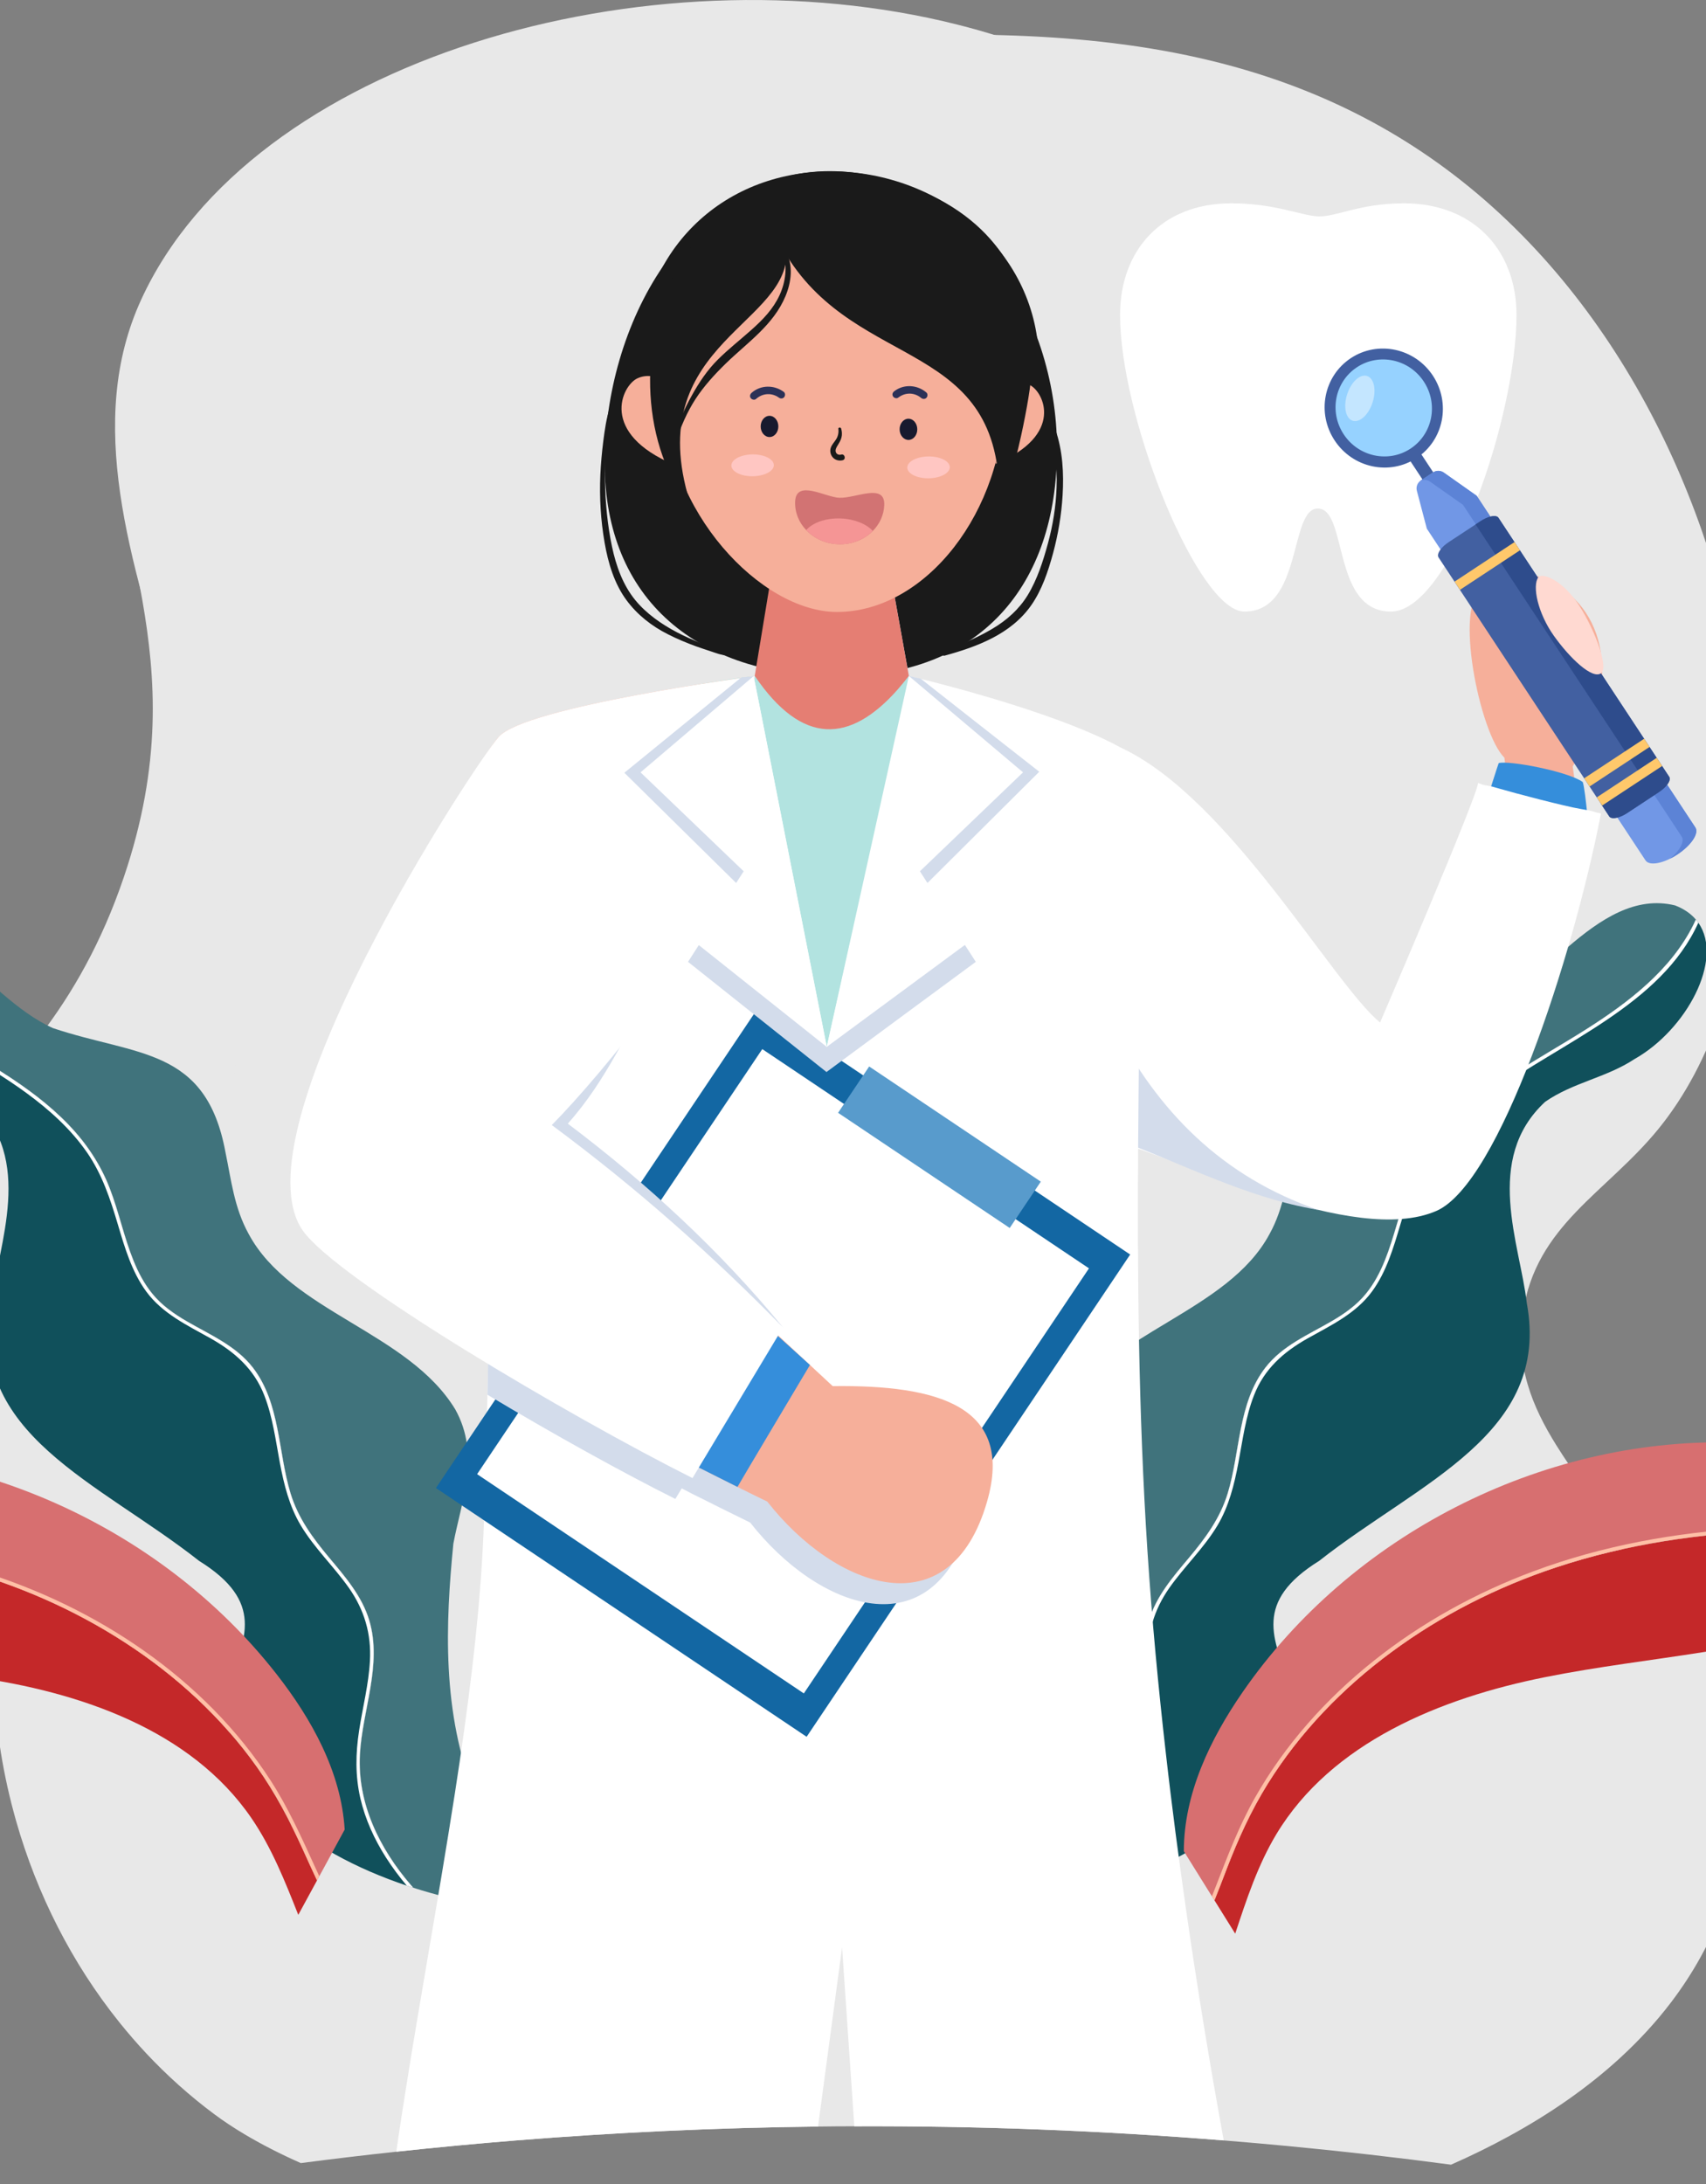
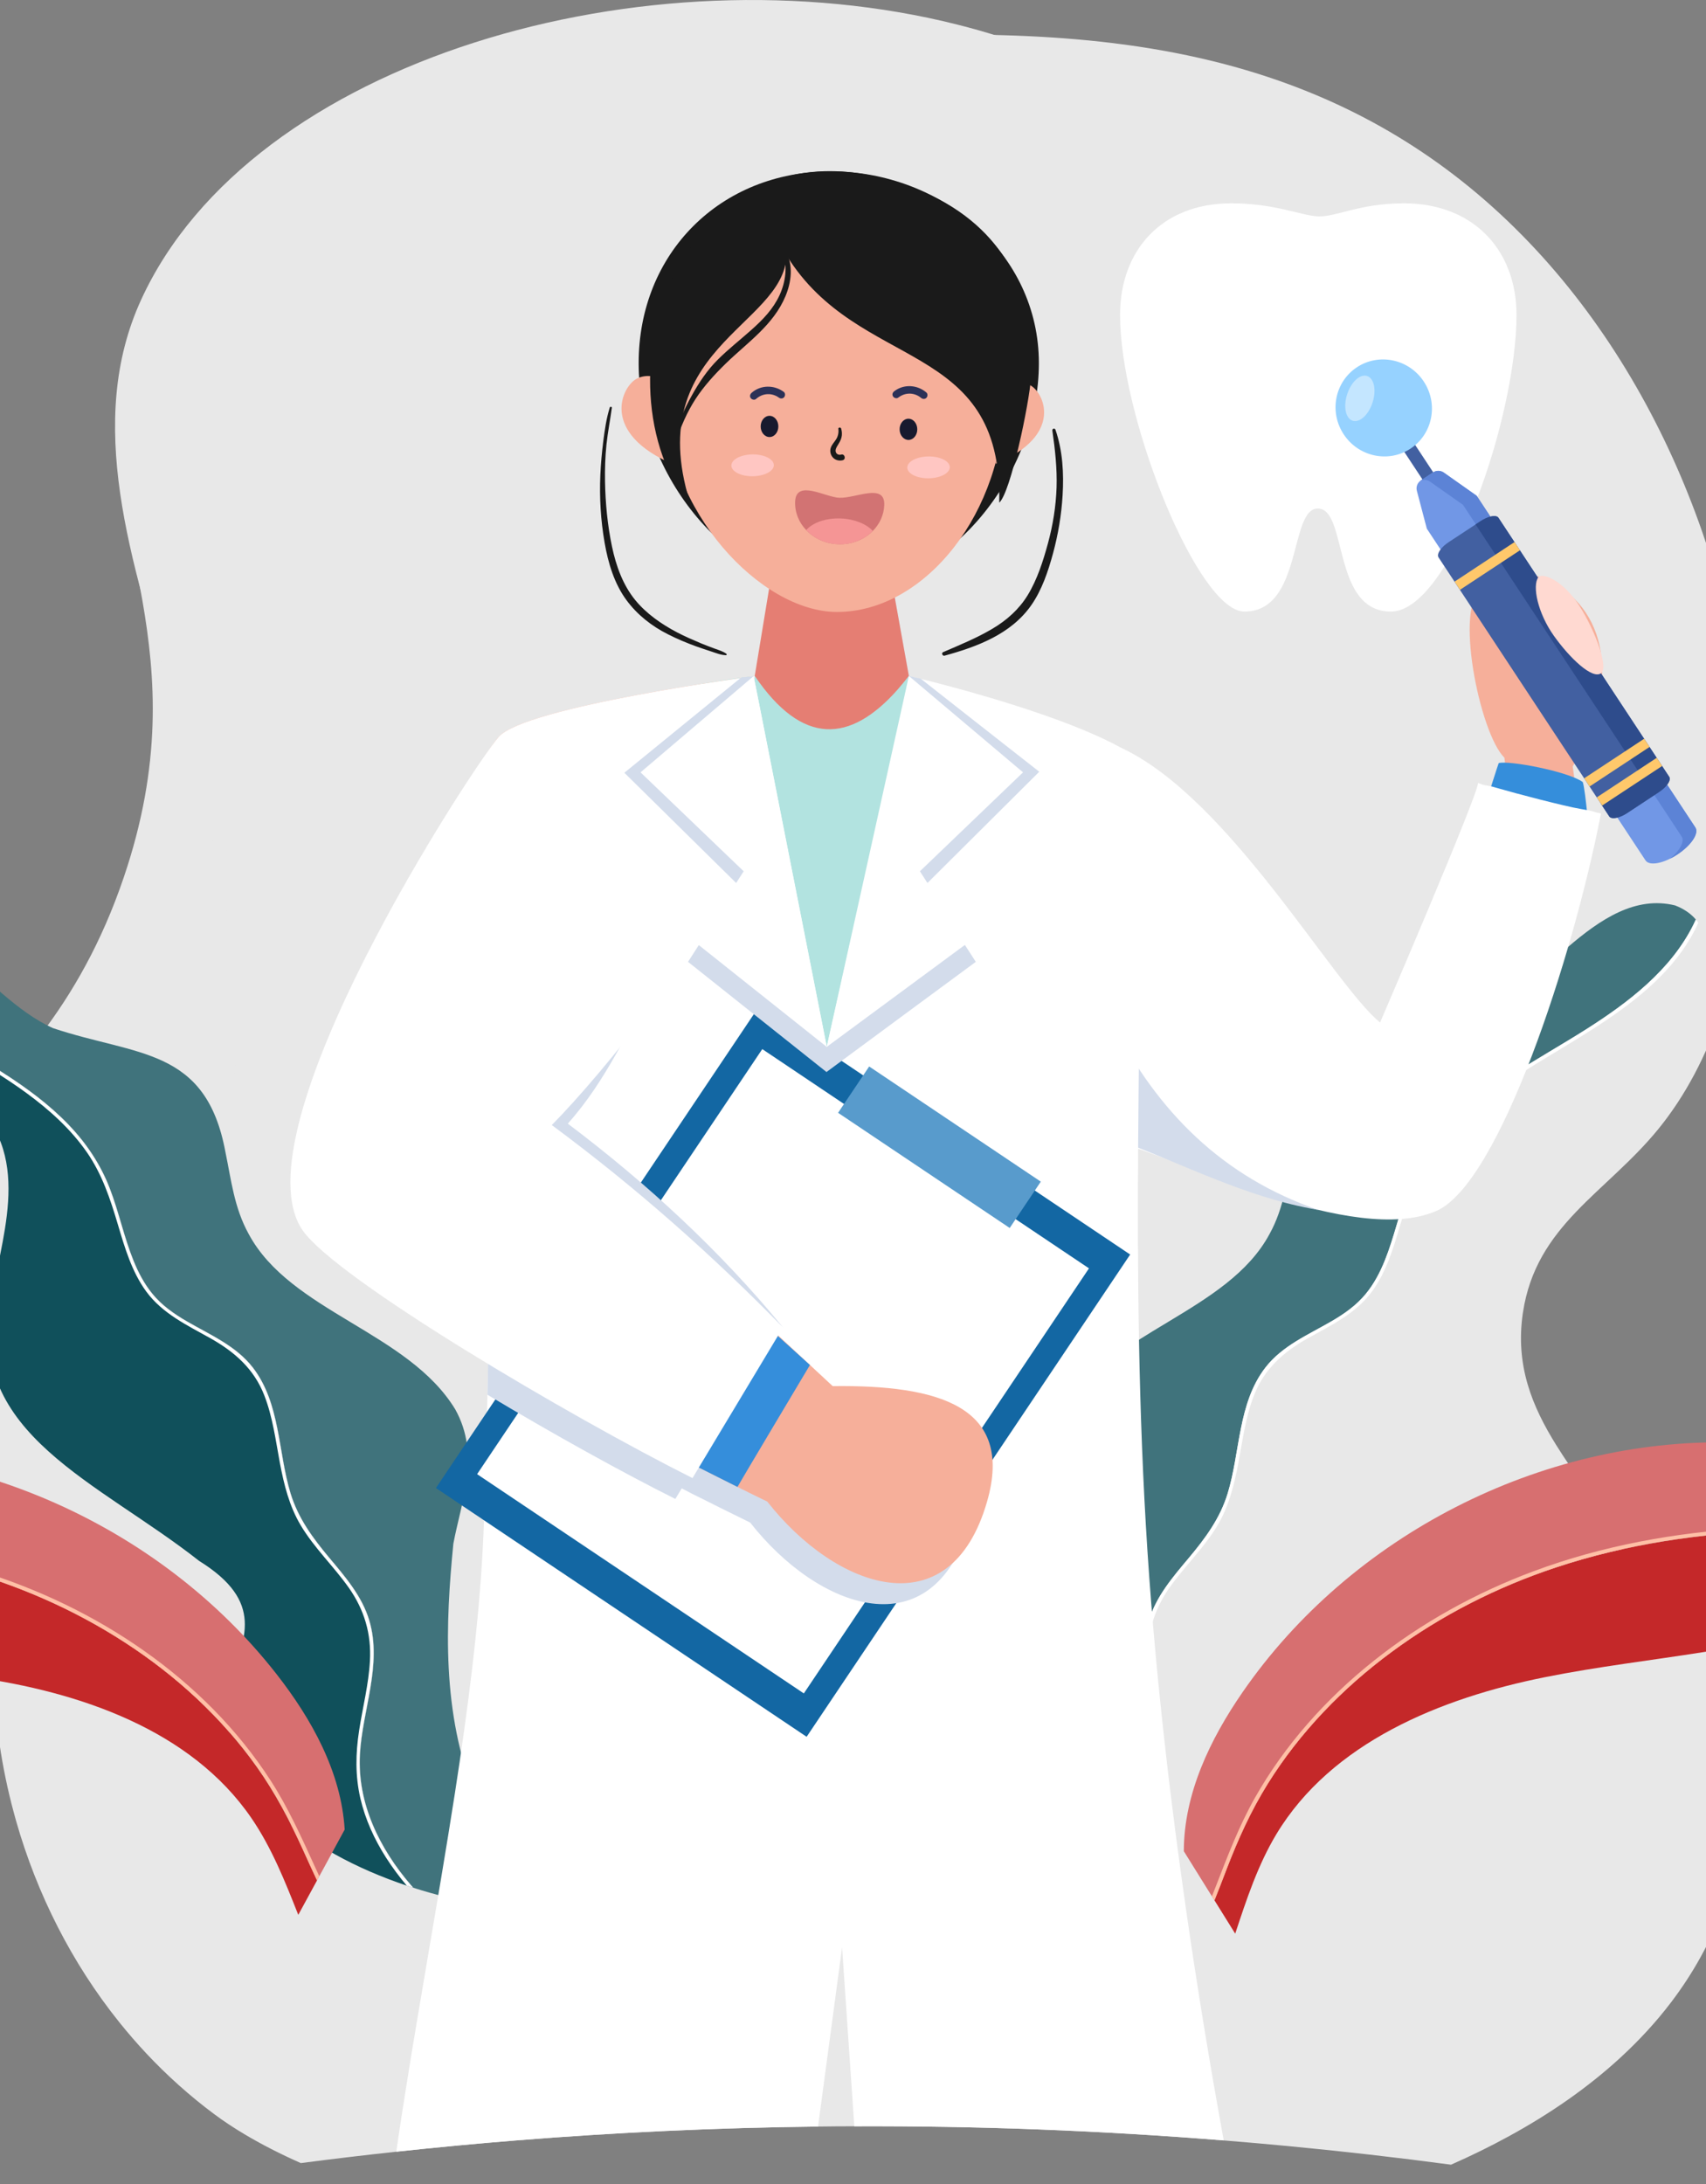
<svg xmlns="http://www.w3.org/2000/svg" width="50" height="64" viewBox="0 0 50 64" fill="none">
  <rect x="0" y="0" width="50" height="64" fill="#808080" stroke="none" />
  <g id="Group 1000005183">
    <path id="Vector" d="M51.297 24.938C51.295 24.978 51.293 25.02 51.29 25.061C51.286 25.138 51.282 25.215 51.276 25.291C51.069 28.392 50.178 31.155 48.601 33.088C47.067 34.967 45.017 35.897 44.633 38.474C44.404 40.017 44.91 41.222 45.611 42.348C46.624 43.98 48.043 45.448 48.223 47.544C48.292 48.355 48.169 49.167 47.891 49.969C47.449 51.241 46.618 52.487 45.555 53.657C45.235 54.01 44.893 54.357 44.534 54.696C44.391 54.831 44.244 54.965 44.095 55.098C43.522 55.61 42.913 56.101 42.285 56.565C41.087 57.45 39.821 58.242 38.594 58.905C37.989 59.233 37.395 59.529 36.825 59.791C36.188 59.73 35.551 59.673 34.915 59.623C31.312 59.333 27.7 59.194 24.088 59.208C23.733 59.208 23.38 59.211 23.025 59.216C20.064 59.25 17.106 59.386 14.152 59.625C13.414 59.341 12.71 59.045 12.045 58.747C11.659 58.575 11.286 58.401 10.927 58.228C9.627 57.603 8.511 56.987 7.616 56.457C7.425 56.344 7.244 56.234 7.073 56.129C6.387 55.709 5.874 55.365 5.559 55.147C5.395 55.033 5.285 54.953 5.232 54.914C4.993 54.739 4.72 54.538 4.419 54.311C4.25 54.185 4.072 54.051 3.887 53.908C3.539 53.643 3.165 53.349 2.774 53.033C1.797 52.242 0.715 51.3 -0.334 50.235C-0.404 50.163 -0.475 50.092 -0.545 50.018C-3.294 47.172 -5.743 43.495 -5.35 39.513C-4.789 33.814 1.01 33.412 3.625 25.717C4.757 22.389 4.562 19.843 4.175 17.606C3.636 14.496 2.722 11.986 4.476 8.805C6.981 4.259 12.686 2.41 17.633 1.638C18.941 1.434 20.195 1.304 21.323 1.221H21.324C22.566 1.129 23.656 1.092 24.494 1.069C24.667 1.065 24.829 1.061 24.979 1.057C26.287 1.025 27.68 0.991 29.125 1.024C29.233 1.026 29.342 1.029 29.451 1.033C29.558 1.036 29.665 1.039 29.773 1.044C31.638 1.114 33.578 1.312 35.513 1.784C38.184 2.435 40.85 3.609 43.31 5.687C48.114 9.747 50.764 16.103 51.243 21.942C51.328 22.962 51.346 23.965 51.297 24.938Z" fill="#E8E8E8" />
    <path id="Vector_2" d="M51.094 53.468C50.919 54.893 50.489 56.184 49.844 57.346C49.588 57.81 49.297 58.254 48.975 58.678C48.542 59.247 48.051 59.78 47.511 60.279C47.502 60.288 47.493 60.297 47.483 60.305C46.539 61.171 45.443 61.934 44.226 62.599C43.683 62.897 43.115 63.175 42.527 63.434C40.945 63.223 39.362 63.042 37.775 62.891C37.138 62.831 36.501 62.774 35.865 62.723C32.262 62.433 28.65 62.295 25.038 62.309C24.683 62.309 24.33 62.312 23.975 62.317C21.014 62.351 18.056 62.487 15.102 62.725C13.938 62.819 12.776 62.928 11.615 63.054C10.681 63.154 9.748 63.266 8.816 63.387C8.213 63.12 7.66 62.837 7.165 62.541C6.845 62.351 6.548 62.154 6.276 61.951C5.558 61.416 4.896 60.821 4.291 60.177C4.015 59.882 3.75 59.576 3.497 59.261C2.098 57.518 1.08 55.494 0.472 53.362C0.448 53.282 0.426 53.2 0.405 53.119C-0.32 50.438 -0.397 47.6 0.23 44.944C1.201 40.822 3.424 40.609 5.395 36.629C8.168 31.028 6.633 25.658 5.125 20.707C3.803 16.369 2.502 12.353 4.135 8.787C7.364 1.734 18.967 -1.575 28.071 0.724C31.241 1.525 34.051 2.99 36.463 4.885C43.948 10.766 47.591 20.775 46.182 27.831C46.155 27.971 46.125 28.11 46.092 28.247C46.018 28.571 45.932 28.888 45.835 29.197C44.513 33.399 42.588 35.214 41.365 36.898C40.465 38.135 39.943 39.301 40.32 41.291C40.866 44.176 43.859 44.518 46.561 45.449C48.775 46.211 50.794 47.368 51.116 50.645C51.214 51.639 51.204 52.58 51.094 53.468Z" fill="#E8E8E8" />
    <path id="Vector_3" d="M44.446 9.229C44.446 12.199 42.531 17.834 40.805 17.921C40.792 17.921 40.778 17.922 40.765 17.922C39.274 17.922 39.416 15.694 38.925 15.065C38.847 14.966 38.754 14.906 38.637 14.902C37.773 14.866 38.196 17.922 36.47 17.922C36.42 17.922 36.37 17.914 36.317 17.899C34.947 17.509 32.827 12.137 32.827 9.229C32.827 7.33 34.054 5.958 36.087 5.958C37.371 5.958 38.138 6.322 38.637 6.341C39.154 6.361 39.845 5.958 41.148 5.958C41.525 5.958 41.875 6.005 42.196 6.094C43.606 6.484 44.446 7.682 44.446 9.229Z" fill="white" />
    <path id="Vector_4" d="M7.288 36.16C8.511 38.442 11.966 39.03 13.345 41.304C14.086 42.643 13.527 43.964 13.287 45.237C13.058 47.565 12.938 50.188 13.938 52.666C14.475 53.791 15.4 54.832 15.732 55.98C14.661 55.944 13.376 55.724 12.114 55.319C12.09 55.293 12.065 55.266 12.042 55.239C11.126 54.176 10.473 52.852 10.549 51.421C10.617 50.117 11.209 48.793 10.825 47.491C10.615 46.779 10.118 46.206 9.651 45.649C9.168 45.073 8.738 44.49 8.516 43.763C8.146 42.55 8.219 41.123 7.412 40.077C6.919 39.439 6.166 39.12 5.487 38.727C5.107 38.508 4.744 38.254 4.465 37.912C4.227 37.62 4.05 37.285 3.91 36.936C3.633 36.248 3.484 35.518 3.218 34.826C2.949 34.124 2.531 33.502 2.012 32.96C0.876 31.778 -0.607 31.038 -1.976 30.172C-3.214 29.388 -4.477 28.431 -5.14 27.085C-5.162 27.039 -5.184 26.993 -5.205 26.946C-5.059 26.774 -4.858 26.633 -4.596 26.532C-2.288 25.97 -0.513 29.207 1.552 30.128C4.012 30.953 6.038 30.685 6.607 33.761C6.775 34.564 6.86 35.387 7.288 36.16Z" fill="#40737C" />
    <path id="Vector_5" d="M-1.976 30.172C-0.607 31.038 0.876 31.778 2.012 32.96C2.531 33.502 2.948 34.124 3.217 34.826C3.483 35.518 3.633 36.248 3.91 36.936C4.05 37.285 4.226 37.62 4.465 37.912C4.744 38.254 5.107 38.508 5.487 38.727C6.165 39.12 6.919 39.439 7.412 40.077C8.219 41.123 8.145 42.55 8.516 43.763C8.738 44.49 9.168 45.072 9.65 45.649C10.118 46.206 10.615 46.779 10.825 47.491C11.209 48.793 10.617 50.117 10.549 51.421C10.473 52.852 11.126 54.176 12.042 55.239C12.065 55.266 12.089 55.293 12.114 55.319C12.049 55.299 11.986 55.279 11.922 55.257C9.013 54.281 6.291 52.325 6.677 49.389C7.197 48.017 7.759 46.936 5.835 45.74C2.883 43.416 -0.959 42.022 -0.249 38.183C-0.052 36.456 1.028 33.969 -0.787 32.288C-1.597 31.722 -2.581 31.58 -3.403 31.037C-4.928 30.18 -6.033 28.115 -5.277 27.04C-5.256 27.008 -5.232 26.977 -5.205 26.947C-5.185 26.993 -5.163 27.04 -5.14 27.085C-4.477 28.431 -3.214 29.388 -1.976 30.172Z" fill="#10505B" />
    <path id="Vector_6" d="M-1.976 30.172C-0.607 31.038 0.876 31.778 2.011 32.96C2.531 33.502 2.948 34.124 3.217 34.826C3.483 35.518 3.633 36.249 3.91 36.936C4.05 37.285 4.226 37.62 4.465 37.912C4.744 38.255 5.107 38.508 5.487 38.727C6.165 39.12 6.919 39.439 7.412 40.077C8.219 41.123 8.145 42.55 8.516 43.763C8.738 44.49 9.168 45.073 9.65 45.649C10.118 46.206 10.614 46.779 10.825 47.492C11.208 48.793 10.617 50.117 10.548 51.421C10.473 52.852 11.126 54.176 12.042 55.239C12.065 55.266 12.089 55.293 12.113 55.319C12.049 55.3 11.986 55.279 11.922 55.257C11.706 55.002 11.504 54.731 11.317 54.44C10.974 53.904 10.706 53.319 10.562 52.7C10.409 52.04 10.422 51.376 10.525 50.71C10.63 50.03 10.805 49.358 10.842 48.67C10.886 47.883 10.68 47.178 10.226 46.532C9.781 45.9 9.211 45.364 8.813 44.697C8.478 44.135 8.322 43.502 8.202 42.866C8.078 42.202 7.992 41.52 7.745 40.887C7.445 40.117 6.883 39.621 6.175 39.221C5.489 38.836 4.763 38.497 4.285 37.845C3.863 37.267 3.658 36.567 3.457 35.891C3.235 35.144 2.996 34.416 2.549 33.77C2.072 33.082 1.441 32.517 0.77 32.026C-1.25 30.547 -4.195 29.442 -5.277 27.04C-5.256 27.008 -5.232 26.977 -5.205 26.947C-5.185 26.993 -5.163 27.04 -5.14 27.085C-4.477 28.431 -3.214 29.388 -1.976 30.172Z" fill="white" />
    <path id="Vector_7" d="M9.292 55.103L8.742 56.113C8.354 55.133 7.962 54.143 7.366 53.274C5.595 50.692 2.336 49.578 -0.765 49.145C-3.865 48.712 -7.064 48.787 -10.049 47.84C-10.896 47.572 -11.831 47.087 -11.981 46.212C-12.011 46.03 -12.004 45.85 -11.967 45.673C-10.579 45.45 -9.18 45.304 -7.774 45.263C-5.588 45.199 -3.382 45.39 -1.264 45.957C0.48 46.425 2.157 47.153 3.672 48.138C5.166 49.108 6.504 50.334 7.535 51.791C8.069 52.545 8.494 53.356 8.876 54.196C9.014 54.498 9.148 54.802 9.292 55.103Z" fill="#C42829" />
    <path id="Vector_8" d="M10.102 53.614L9.358 54.982L9.292 55.104C9.148 54.803 9.014 54.499 8.876 54.197C8.494 53.356 8.069 52.546 7.535 51.791C6.504 50.334 5.166 49.108 3.672 48.139C2.157 47.154 0.48 46.425 -1.264 45.958C-3.382 45.391 -5.588 45.2 -7.774 45.263C-9.18 45.304 -10.579 45.451 -11.967 45.674C-11.96 45.634 -11.95 45.593 -11.938 45.554C-11.844 45.211 -11.645 44.886 -11.412 44.61C-10.265 43.243 -8.384 42.743 -6.604 42.601C-1.045 42.155 4.667 44.663 8.104 49.057C9.141 50.384 10 51.933 10.102 53.614Z" fill="#D76F70" />
    <path id="Vector_9" d="M9.358 54.981L9.292 55.103C9.148 54.802 9.014 54.498 8.876 54.196C8.494 53.356 8.069 52.545 7.535 51.791C6.504 50.334 5.166 49.108 3.672 48.138C2.157 47.153 0.48 46.425 -1.264 45.957C-3.382 45.39 -5.588 45.199 -7.774 45.263C-9.18 45.304 -10.579 45.45 -11.967 45.673C-11.96 45.633 -11.95 45.593 -11.938 45.554C-10.297 45.293 -8.638 45.139 -6.976 45.139C-4.833 45.139 -2.673 45.396 -0.619 46.026C1.104 46.553 2.753 47.339 4.226 48.378C5.682 49.403 6.967 50.682 7.934 52.18C8.448 52.978 8.834 53.836 9.227 54.697C9.27 54.792 9.314 54.886 9.358 54.981Z" fill="#FFC0A6" />
    <path id="Vector_10" d="M37.209 36.16C35.987 38.442 32.531 39.03 31.152 41.304C30.412 42.643 30.97 43.964 31.21 45.237C31.439 47.565 31.559 50.188 30.559 52.666C30.023 53.791 29.097 54.832 28.765 55.98C29.836 55.944 31.121 55.724 32.384 55.319C32.408 55.293 32.432 55.266 32.455 55.239C33.371 54.176 34.024 52.852 33.949 51.421C33.88 50.117 33.289 48.793 33.672 47.491C33.883 46.779 34.379 46.206 34.847 45.649C35.329 45.073 35.76 44.49 35.981 43.763C36.352 42.55 36.278 41.123 37.085 40.077C37.578 39.439 38.332 39.12 39.01 38.727C39.39 38.508 39.753 38.254 40.032 37.912C40.271 37.62 40.447 37.285 40.587 36.936C40.864 36.248 41.014 35.518 41.28 34.826C41.549 34.124 41.966 33.502 42.486 32.96C43.621 31.778 45.104 31.038 46.473 30.172C47.712 29.388 48.974 28.431 49.637 27.085C49.66 27.039 49.681 26.993 49.702 26.946C49.556 26.774 49.355 26.633 49.093 26.532C46.786 25.97 45.011 29.207 42.946 30.128C40.485 30.953 38.46 30.685 37.891 33.761C37.722 34.564 37.637 35.387 37.209 36.16Z" fill="#40737C" />
-     <path id="Vector_11" d="M46.474 30.172C45.104 31.038 43.621 31.778 42.486 32.96C41.966 33.502 41.549 34.124 41.28 34.826C41.014 35.518 40.865 36.248 40.588 36.936C40.447 37.285 40.271 37.62 40.033 37.912C39.753 38.254 39.391 38.508 39.011 38.727C38.332 39.12 37.578 39.439 37.086 40.077C36.279 41.123 36.352 42.55 35.981 43.763C35.76 44.49 35.33 45.072 34.847 45.649C34.379 46.206 33.883 46.779 33.673 47.491C33.289 48.793 33.88 50.117 33.949 51.421C34.025 52.852 33.372 54.176 32.456 55.239C32.432 55.266 32.408 55.293 32.384 55.319C32.448 55.299 32.512 55.279 32.576 55.257C35.484 54.281 38.206 52.325 37.821 49.389C37.301 48.017 36.738 46.936 38.662 45.74C41.614 43.416 45.457 42.022 44.747 38.183C44.549 36.456 43.47 33.969 45.285 32.288C46.095 31.722 47.079 31.58 47.901 31.037C49.425 30.18 50.531 28.115 49.775 27.04C49.754 27.008 49.73 26.977 49.702 26.947C49.682 26.993 49.66 27.04 49.638 27.085C48.975 28.431 47.712 29.388 46.474 30.172Z" fill="#10505B" />
    <path id="Vector_12" d="M46.474 30.172C45.104 31.038 43.621 31.778 42.486 32.96C41.966 33.502 41.549 34.124 41.28 34.826C41.014 35.518 40.865 36.249 40.588 36.936C40.447 37.285 40.271 37.62 40.033 37.912C39.753 38.255 39.391 38.508 39.011 38.727C38.332 39.12 37.578 39.439 37.086 40.077C36.279 41.123 36.352 42.55 35.981 43.763C35.76 44.49 35.33 45.073 34.847 45.649C34.379 46.206 33.883 46.779 33.673 47.492C33.289 48.793 33.88 50.117 33.949 51.421C34.025 52.852 33.372 54.176 32.456 55.239C32.432 55.266 32.408 55.293 32.384 55.319C32.448 55.3 32.512 55.279 32.576 55.257C32.792 55.002 32.994 54.731 33.18 54.44C33.523 53.904 33.791 53.319 33.935 52.7C34.088 52.04 34.075 51.376 33.973 50.71C33.868 50.03 33.692 49.358 33.655 48.67C33.611 47.883 33.818 47.178 34.271 46.532C34.716 45.9 35.287 45.364 35.685 44.697C36.019 44.135 36.175 43.502 36.295 42.866C36.42 42.202 36.506 41.52 36.753 40.887C37.052 40.117 37.614 39.621 38.323 39.221C39.008 38.836 39.735 38.497 40.212 37.845C40.635 37.267 40.839 36.567 41.04 35.891C41.263 35.144 41.501 34.416 41.949 33.77C42.426 33.082 43.056 32.517 43.728 32.026C45.748 30.547 48.692 29.442 49.775 27.04C49.754 27.008 49.73 26.977 49.702 26.947C49.682 26.993 49.66 27.04 49.638 27.085C48.975 28.431 47.712 29.388 46.474 30.172Z" fill="white" />
    <path id="Vector_13" d="M35.594 55.688L36.202 56.664C36.532 55.663 36.865 54.652 37.408 53.749C39.024 51.067 42.211 49.762 45.282 49.148C48.351 48.532 51.549 48.419 54.472 47.297C55.302 46.98 56.207 46.44 56.305 45.558C56.325 45.375 56.307 45.195 56.26 45.021C54.861 44.88 53.455 44.817 52.05 44.859C49.863 44.924 47.672 45.245 45.592 45.936C43.878 46.505 42.247 47.332 40.793 48.404C39.359 49.46 38.095 50.763 37.152 52.278C36.663 53.063 36.287 53.897 35.955 54.758C35.835 55.069 35.719 55.379 35.594 55.688Z" fill="#C42829" />
-     <path id="Vector_14" d="M34.696 54.248L35.519 55.57L35.593 55.688C35.718 55.379 35.834 55.068 35.954 54.758C36.286 53.897 36.662 53.062 37.151 52.277C38.094 50.762 39.358 49.459 40.792 48.403C42.246 47.331 43.877 46.505 45.591 45.935C47.671 45.245 49.862 44.923 52.049 44.858C53.455 44.816 54.86 44.88 56.259 45.021C56.249 44.981 56.237 44.941 56.222 44.903C56.108 44.565 55.89 44.253 55.642 43.991C54.416 42.694 52.508 42.306 50.724 42.269C45.147 42.152 39.594 44.993 36.422 49.582C35.465 50.967 34.698 52.564 34.696 54.248Z" fill="#D76F70" />
+     <path id="Vector_14" d="M34.696 54.248L35.519 55.57L35.593 55.688C35.718 55.379 35.834 55.068 35.954 54.758C36.286 53.897 36.662 53.062 37.151 52.277C38.094 50.762 39.358 49.459 40.792 48.403C42.246 47.331 43.877 46.505 45.591 45.935C47.671 45.245 49.862 44.923 52.049 44.858C56.249 44.981 56.237 44.941 56.222 44.903C56.108 44.565 55.89 44.253 55.642 43.991C54.416 42.694 52.508 42.306 50.724 42.269C45.147 42.152 39.594 44.993 36.422 49.582C35.465 50.967 34.698 52.564 34.696 54.248Z" fill="#D76F70" />
    <path id="Vector_15" d="M35.52 55.569L35.593 55.688C35.719 55.378 35.835 55.068 35.955 54.758C36.286 53.896 36.663 53.062 37.152 52.277C38.095 50.762 39.359 49.459 40.793 48.403C42.247 47.331 43.878 46.504 45.591 45.935C47.672 45.244 49.863 44.923 52.049 44.858C53.455 44.816 54.86 44.88 56.259 45.02C56.249 44.981 56.237 44.941 56.223 44.903C54.569 44.739 52.904 44.684 51.245 44.782C49.105 44.907 46.964 45.292 44.951 46.042C43.263 46.67 41.663 47.551 40.254 48.675C38.861 49.785 37.654 51.137 36.776 52.689C36.31 53.516 35.976 54.396 35.634 55.278C35.597 55.376 35.559 55.472 35.52 55.569Z" fill="#FFC0A6" />
-     <path id="Vector_16" d="M30.979 13.158C30.979 17.181 28.705 19.818 24.582 19.818C20.46 19.818 17.722 17.587 17.722 13.563C17.722 9.539 20.107 5.07 24.23 5.07C28.352 5.07 30.979 9.134 30.979 13.158Z" fill="#1A1A1A" />
    <path id="Vector_17" d="M18.718 10.644C18.718 7.42 21.112 5.022 24.351 5.022C27.59 5.022 30.448 7.42 30.448 10.644C30.448 13.868 27.822 17.27 24.582 17.27C21.343 17.27 18.718 13.868 18.718 10.644Z" fill="#1A1A1A" />
    <path id="Vector_18" d="M26.638 19.807C26.528 19.95 26.411 20.085 26.301 20.215C26.178 19.73 25.712 18.105 25.065 17.276C24.541 16.61 23.356 16.519 22.657 16.545L22.858 15.322L25.828 15.303L26.638 19.807Z" fill="#D3DCEB" />
    <path id="Vector_19" d="M19.825 11.337C19.825 11.337 19.207 10.836 18.675 11.09C18.227 11.305 17.551 12.693 19.766 13.621L19.825 11.337ZM29.133 11.508C29.133 11.508 29.697 11.051 30.182 11.283C30.59 11.479 31.207 12.744 29.187 13.591L29.133 11.508Z" fill="#F6AF9A" />
    <path id="Vector_20" d="M46.094 22.461C46.524 25.144 45.655 31.647 42.099 34.086C38.758 35.205 35.688 34.267 32.631 33.431C31.967 31.644 31.565 26.148 32.972 22.384C35.3 25.098 36.842 30.636 40.466 32.22C42.042 31.362 43.618 24.157 43.72 23.834C43.87 23.159 44.208 22.881 44.091 22.203C43.361 21.488 42.601 17.686 43.444 17.258C44.026 17.125 44.09 19.446 44.411 19.015C45.209 17.945 44.091 16.5 45.188 16.931C46.922 17.612 47.668 19.721 46.094 22.461Z" fill="#F6AF9A" />
    <path id="Vector_21" d="M46.389 22.918C46.476 23.209 46.587 24.549 46.61 24.956C45.63 24.653 44.445 24.234 43.459 23.951C43.553 23.449 43.924 22.363 43.924 22.363C44.197 22.273 45.961 22.604 46.389 22.918Z" fill="#358EDB" />
    <path id="Vector_22" d="M46.922 23.838C46.103 28.059 43.94 34.683 42.098 35.485C39.688 36.534 34.662 33.981 32.63 33.43C32.251 31.701 32.94 34.79 32.322 32.04C31.705 29.29 31.817 25.291 32.873 21.92C36.036 23.402 39.062 28.828 40.447 29.964C40.447 29.964 43.301 23.337 43.32 22.944C43.636 23.066 43.468 22.969 43.915 23.102C44.362 23.235 45.872 23.631 46.332 23.707C46.791 23.782 46.597 23.771 46.922 23.838Z" fill="white" />
    <path id="Vector_23" d="M38.637 35.455C36.49 35.093 34.642 34.083 32.613 33.348C32.58 32.918 32.464 33.058 32.451 32.492C32.439 31.926 32.521 30.666 32.592 29.965C33.931 32.588 35.835 34.489 38.637 35.455Z" fill="#D3DCEB" />
    <path id="Vector_24" d="M22.121 19.81C22.121 19.81 17.338 20.306 14.61 21.992C11.881 23.678 16.496 45.078 16.496 45.078H31.87C31.87 45.078 34.321 23.428 31.915 22.044C29.892 20.879 26.638 19.81 26.638 19.81H22.121V19.81Z" fill="#B2E3E0" />
    <path id="Vector_25" d="M26.637 19.807C26.527 19.95 26.411 20.085 26.301 20.215C24.916 21.774 23.518 21.865 22.12 19.807L22.657 16.545L22.858 15.322L25.828 15.303L26.637 19.807Z" fill="#E57E73" />
    <path id="Vector_26" d="M35.865 62.723C32.262 62.433 28.65 62.295 25.038 62.309L24.966 61.249L24.68 57.064L24.118 61.255L23.975 62.317C21.015 62.351 18.056 62.487 15.102 62.725C13.939 62.819 12.776 62.928 11.615 63.054C11.666 62.694 11.721 62.333 11.776 61.97C11.809 61.757 11.843 61.543 11.877 61.328C11.991 60.601 12.112 59.87 12.235 59.139C12.248 59.061 12.261 58.983 12.274 58.906C12.434 57.956 12.596 57.006 12.757 56.06C12.819 55.696 12.88 55.332 12.94 54.971C13.076 54.159 13.207 53.351 13.332 52.55C13.379 52.243 13.426 51.938 13.471 51.632C13.835 49.171 14.111 46.783 14.185 44.55L14.188 44.476C14.2 44.099 14.211 43.727 14.221 43.359C14.227 43.177 14.232 42.997 14.237 42.818C14.251 42.327 14.262 41.843 14.273 41.369C14.277 41.202 14.281 41.036 14.285 40.871C14.292 40.568 14.298 40.267 14.305 39.97C14.309 39.764 14.314 39.559 14.318 39.356C14.334 38.602 14.35 37.87 14.368 37.161C14.373 36.924 14.38 36.691 14.386 36.459C14.394 36.153 14.402 35.851 14.411 35.554C14.412 35.514 14.414 35.474 14.415 35.434C14.429 34.986 14.445 34.548 14.463 34.119C14.467 34.013 14.471 33.907 14.477 33.803C14.476 33.801 14.477 33.8 14.477 33.8C14.483 33.668 14.489 33.538 14.495 33.408C14.496 33.387 14.497 33.365 14.498 33.345C14.508 33.144 14.519 32.944 14.53 32.746C14.533 32.685 14.536 32.624 14.541 32.564C14.555 32.33 14.569 32.101 14.584 31.874C14.586 31.838 14.588 31.802 14.592 31.768C14.6 31.645 14.61 31.524 14.619 31.405C14.629 31.281 14.639 31.158 14.649 31.035C14.649 31.034 14.649 31.03 14.65 31.029C14.66 30.904 14.671 30.781 14.683 30.659C14.693 30.546 14.704 30.432 14.716 30.32C14.741 30.057 14.77 29.799 14.802 29.547C14.814 29.447 14.827 29.347 14.84 29.249C14.841 29.234 14.843 29.219 14.846 29.203C14.858 29.106 14.873 29.009 14.886 28.913C14.931 28.601 14.98 28.298 15.033 28.005C15.037 27.983 15.041 27.962 15.045 27.942C15.064 27.839 15.084 27.738 15.104 27.638C15.124 27.536 15.146 27.435 15.166 27.335C15.166 27.334 15.168 27.331 15.168 27.33C15.189 27.232 15.211 27.136 15.234 27.041C15.257 26.943 15.28 26.847 15.305 26.752C15.328 26.661 15.351 26.571 15.376 26.481C15.397 26.405 15.419 26.328 15.441 26.254C15.452 26.216 15.463 26.178 15.476 26.14C15.496 26.069 15.518 25.998 15.541 25.929C15.567 25.848 15.593 25.77 15.62 25.692C15.623 25.683 15.626 25.675 15.629 25.668C15.655 25.589 15.683 25.512 15.712 25.436C15.719 25.417 15.726 25.398 15.733 25.379C15.76 25.308 15.789 25.236 15.816 25.167C15.849 25.087 15.882 25.009 15.916 24.931C15.919 24.922 15.923 24.915 15.927 24.907C15.954 24.844 15.981 24.783 16.01 24.723C16.018 24.706 16.025 24.689 16.034 24.673C16.054 24.629 16.076 24.586 16.097 24.542C16.111 24.512 16.126 24.483 16.141 24.454C16.169 24.399 16.199 24.344 16.229 24.29C16.245 24.258 16.262 24.226 16.281 24.194C16.299 24.16 16.319 24.127 16.339 24.093C16.36 24.055 16.383 24.017 16.405 23.981C16.436 23.929 16.467 23.879 16.499 23.83C16.69 23.529 16.907 23.245 17.143 22.977C17.167 22.948 17.192 22.92 17.219 22.892C17.266 22.838 17.316 22.785 17.365 22.733C17.367 22.731 17.368 22.73 17.37 22.728C17.416 22.68 17.462 22.632 17.508 22.586C17.518 22.576 17.529 22.565 17.54 22.555C17.582 22.512 17.625 22.471 17.667 22.431C18.191 21.93 18.765 21.499 19.323 21.138C19.371 21.107 19.42 21.076 19.468 21.047C19.527 21.009 19.587 20.973 19.645 20.938C19.821 20.83 19.994 20.731 20.162 20.639C20.724 20.329 21.225 20.106 21.581 19.97H21.582C21.807 19.884 21.973 19.834 22.061 19.821V19.82H22.064C22.07 19.819 22.076 19.818 22.08 19.818H22.081C22.082 19.817 22.083 19.817 22.084 19.817H22.09L22.099 19.863L22.106 19.895V19.896L22.666 22.733L24.231 30.669V30.67L24.232 30.675L24.233 30.674L26.019 22.733L26.212 21.869L26.214 21.865L26.67 19.837L26.673 19.824C26.674 19.823 26.675 19.822 26.675 19.822C26.677 19.82 26.677 19.819 26.677 19.819C26.68 19.817 26.68 19.817 26.68 19.817L26.683 19.82L26.686 19.824C26.743 19.837 26.848 19.86 26.994 19.896C27.209 19.949 27.512 20.025 27.873 20.123C29.273 20.499 31.534 21.178 32.873 21.921C32.942 21.959 33.002 22.036 33.055 22.151V22.151C33.093 22.232 33.127 22.331 33.156 22.449C33.453 23.596 33.431 26.436 33.389 30.183V30.184C33.377 31.273 33.364 32.438 33.356 33.661C33.333 37.259 33.362 41.355 33.63 45.454C33.761 47.451 33.948 49.448 34.17 51.385C34.214 51.777 34.26 52.165 34.307 52.551C34.404 53.349 34.507 54.135 34.613 54.904C34.623 54.979 34.633 55.053 34.644 55.127C34.974 57.514 35.334 59.732 35.672 61.644C35.737 62.016 35.801 62.375 35.865 62.723Z" fill="white" />
    <path id="Vector_27" d="M33.123 36.763L22.259 29.473L12.776 43.605L23.641 50.895L33.123 36.763Z" fill="#1367A3" />
    <path id="Vector_28" d="M31.916 37.168L22.341 30.743L13.983 43.199L23.559 49.624L31.916 37.168Z" fill="white" />
    <path id="Vector_29" d="M30.504 34.627L25.474 31.252L24.563 32.61L29.593 35.985L30.504 34.627Z" fill="#589BCC" />
    <path id="Vector_30" d="M28.427 44.618C27.34 48.391 23.981 47.162 21.987 44.618C21.987 44.618 21.657 44.456 21.107 44.184C21.107 44.184 21.094 44.178 21.081 44.171C20.855 44.055 20.589 43.925 20.291 43.777C20.188 43.725 20.078 43.666 19.981 43.615L19.793 43.925C18.291 43.175 16.24 42.042 14.285 40.871C14.466 32.748 14.466 27.001 16.499 23.829C17.418 22.386 18.932 21.312 20.162 20.639C21.023 20.503 21.618 20.425 21.618 20.425L20.576 26.593C20.395 27.635 19.003 29.635 17.638 31.337C17.612 31.383 17.593 31.434 17.56 31.479C17.152 32.204 16.712 32.897 16.136 33.538C18.453 35.285 20.608 37.272 22.447 39.511L22.304 39.745L23.903 41.233C26.971 41.194 29.236 41.809 28.427 44.618Z" fill="#D3DCEB" />
    <path id="Vector_31" d="M28.929 44.004C27.841 47.778 24.482 46.548 22.489 44.004C22.489 44.004 21.725 43.635 20.553 43.04C16.942 41.228 10.622 37.111 9.612 35.681C7.593 32.794 13.842 22.484 14.612 21.598C15.376 20.704 22.12 19.811 22.12 19.811L18.942 27.571L16.172 32.969L22.754 39.085L24.405 40.619C27.472 40.581 29.738 41.195 28.929 44.004Z" fill="#F6AF9A" />
    <path id="Vector_32" d="M16.641 32.927C17.215 32.286 17.659 31.588 18.067 30.867C18.3 30.456 18.51 30.034 18.709 29.607C18.894 29.173 19.089 28.745 19.239 28.297L17.647 30.603C17.11 31.352 16.573 32.125 15.95 32.736L15.677 33.003L15.98 33.228C17.181 34.117 18.353 35.043 19.51 35.991L21.232 37.434L22.949 38.899C21.11 36.657 18.961 34.675 16.641 32.927Z" fill="#D3DCEB" />
    <path id="Vector_33" d="M19.925 42.725C19.925 42.725 21.62 43.576 21.614 43.573C21.608 43.57 23.738 40 23.738 40L22.49 38.873L21.039 39.997L19.925 42.725Z" fill="#358EDB" />
    <path id="Vector_34" d="M22.948 38.899L20.296 43.314C16.685 41.502 9.886 37.494 8.876 36.063C6.857 33.177 13.842 22.484 14.612 21.598C15.376 20.704 22.12 19.811 22.12 19.811L21.078 25.977C20.8 27.569 17.706 31.416 16.172 32.969C18.682 34.827 20.913 36.817 22.948 38.899Z" fill="white" />
    <path id="Vector_35" d="M30.459 22.615C30.452 22.611 26.988 19.894 26.982 19.886L26.637 19.809L24.442 30.446L24.23 30.678L24.03 30.446L22.088 19.817L21.723 19.853L18.299 22.645L21.622 25.921L20.165 28.186C20.435 28.4 23.974 31.218 24.223 31.415C24.489 31.214 28.311 28.399 28.599 28.186L27.136 25.921L30.459 22.615Z" fill="#D3DCEB" />
    <path id="Vector_36" d="M20.43 27.655L21.796 25.532L18.773 22.633L22.081 19.818H22.087L24.23 30.678L20.43 27.655Z" fill="white" />
    <path id="Vector_37" d="M26.961 25.532L28.327 27.655L24.23 30.678L26.638 19.809L29.984 22.633L26.961 25.532Z" fill="white" />
    <path id="Vector_38" d="M29.436 11.635C29.436 14.97 27.142 17.933 24.529 17.933C22.31 17.933 19.488 14.97 19.488 11.635C19.488 8.3 21.715 5.595 24.462 5.595C27.209 5.595 29.436 8.3 29.436 11.635Z" fill="#F6AF9A" />
    <path id="Vector_39" d="M23.304 14.699C23.292 15.017 23.415 15.312 23.629 15.534C23.857 15.775 24.189 15.933 24.564 15.947C24.965 15.963 25.331 15.811 25.58 15.559C25.779 15.359 25.905 15.094 25.916 14.802C25.942 14.14 25.084 14.606 24.596 14.587C24.189 14.57 23.33 14.038 23.304 14.699Z" fill="#D27373" />
    <path id="Vector_40" d="M23.628 15.534C23.857 15.775 24.189 15.932 24.563 15.947C24.965 15.963 25.331 15.81 25.58 15.559C25.391 15.353 25.043 15.209 24.641 15.193C24.205 15.176 23.821 15.315 23.628 15.534Z" fill="#F59595" />
    <path id="Vector_41" d="M26.366 12.582C26.367 12.754 26.484 12.892 26.627 12.892C26.77 12.891 26.885 12.751 26.884 12.579C26.883 12.407 26.766 12.269 26.623 12.27C26.48 12.271 26.365 12.411 26.366 12.582Z" fill="#181A2E" />
    <path id="Vector_42" d="M22.812 12.496C22.812 12.667 22.697 12.807 22.553 12.807C22.41 12.807 22.294 12.668 22.294 12.496C22.294 12.325 22.41 12.185 22.553 12.185C22.696 12.185 22.812 12.324 22.812 12.496Z" fill="#181A2E" />
    <path id="Vector_43" d="M26.211 11.463C26.492 11.248 26.886 11.275 27.15 11.501C27.196 11.54 27.191 11.618 27.151 11.658C27.107 11.703 27.04 11.698 26.994 11.659C26.907 11.584 26.787 11.538 26.674 11.535C26.545 11.531 26.429 11.573 26.324 11.653C26.276 11.69 26.2 11.662 26.172 11.615C26.138 11.558 26.163 11.499 26.211 11.463ZM22.03 11.51C22.295 11.276 22.69 11.276 22.97 11.483C23.018 11.518 23.019 11.596 22.982 11.639C22.941 11.688 22.874 11.687 22.826 11.651C22.732 11.582 22.61 11.545 22.497 11.55C22.368 11.556 22.255 11.605 22.156 11.693C22.111 11.732 22.033 11.71 22.002 11.665C21.964 11.611 21.985 11.55 22.03 11.51Z" fill="#2C3157" />
    <path id="Vector_44" d="M21.435 13.643C21.437 13.82 21.717 13.96 22.061 13.956C22.405 13.952 22.682 13.806 22.68 13.629C22.678 13.453 22.398 13.313 22.054 13.316C21.71 13.32 21.433 13.467 21.435 13.643ZM26.591 13.703C26.593 13.88 26.873 14.02 27.217 14.016C27.561 14.012 27.838 13.865 27.837 13.689C27.834 13.512 27.554 13.372 27.21 13.376C26.866 13.38 26.589 13.527 26.591 13.703Z" fill="#FFC6C2" />
    <path id="Vector_45" d="M24.652 13.321C24.589 13.339 24.523 13.315 24.498 13.252C24.471 13.182 24.514 13.11 24.55 13.052C24.594 12.979 24.639 12.909 24.661 12.826C24.684 12.737 24.679 12.645 24.652 12.557C24.639 12.515 24.565 12.52 24.571 12.568C24.584 12.671 24.564 12.778 24.509 12.867C24.459 12.949 24.388 13.018 24.353 13.11C24.316 13.206 24.335 13.314 24.399 13.394C24.471 13.483 24.589 13.514 24.697 13.487C24.805 13.46 24.758 13.289 24.652 13.321Z" fill="#1A1A1A" />
    <path id="Vector_46" d="M30.221 11.039C30.161 11.86 29.619 14.432 29.286 14.731C29.384 9.91 25.174 10.916 23.053 7.484C22.976 9.588 18.703 10.201 20.279 14.9C18.79 13.115 18.687 10.11 19.807 7.959C21.567 4.582 24.491 4.901 25.671 5.173C28.972 5.935 29.809 7.974 30.093 9.051C30.225 9.548 30.272 10.309 30.221 11.039Z" fill="#1A1A1A" />
    <path id="Vector_47" d="M23.039 7.374C23.016 7.33 22.946 7.36 22.959 7.407C23.077 7.827 23.028 8.258 22.846 8.653C22.657 9.061 22.357 9.368 22.025 9.664C21.697 9.957 21.348 10.229 21.036 10.54C20.726 10.849 20.491 11.204 20.279 11.584C20.044 12.005 19.848 12.451 19.734 12.921C19.722 12.969 19.793 12.988 19.809 12.941C19.953 12.505 20.134 12.08 20.384 11.694C20.63 11.315 20.947 10.969 21.27 10.654C21.905 10.036 22.671 9.524 23.023 8.675C23.194 8.263 23.252 7.782 23.039 7.374ZM21.288 19.157C21.188 19.087 21.077 19.054 20.963 19.013C20.823 18.962 20.683 18.909 20.545 18.852C20.308 18.752 20.072 18.65 19.844 18.531C19.389 18.292 18.947 17.986 18.619 17.586C18.253 17.138 18.056 16.58 17.937 16.02C17.805 15.394 17.744 14.748 17.732 14.109C17.726 13.746 17.737 13.384 17.775 13.023C17.813 12.663 17.884 12.309 17.932 11.95C17.937 11.915 17.881 11.91 17.871 11.942C17.771 12.262 17.724 12.597 17.681 12.929C17.64 13.258 17.61 13.589 17.595 13.92C17.566 14.583 17.606 15.248 17.72 15.902C17.823 16.496 18.001 17.1 18.364 17.591C18.679 18.017 19.099 18.346 19.57 18.584C19.839 18.721 20.118 18.838 20.402 18.941C20.548 18.993 20.695 19.041 20.842 19.09C20.985 19.137 21.125 19.195 21.276 19.2C21.301 19.201 21.305 19.169 21.288 19.157ZM30.934 12.594C30.913 12.535 30.834 12.559 30.843 12.619C30.923 13.173 30.984 13.728 30.966 14.289C30.947 14.842 30.859 15.387 30.714 15.921C30.572 16.441 30.403 16.975 30.121 17.439C29.867 17.855 29.506 18.176 29.089 18.423C28.628 18.697 28.131 18.899 27.64 19.111C27.581 19.137 27.624 19.23 27.683 19.214C28.636 18.953 29.625 18.585 30.217 17.746C30.534 17.297 30.718 16.747 30.861 16.221C31.012 15.666 31.109 15.089 31.143 14.515C31.182 13.872 31.146 13.207 30.934 12.594Z" fill="#1A1A1A" />
    <path id="Vector_48" d="M41.028 12.359L40.712 12.567L42.556 15.363L42.871 15.155L41.028 12.359Z" fill="#4260A1" />
-     <path id="Vector_49" d="M41.52 13.42C42.315 12.896 42.528 11.816 41.995 11.008C41.463 10.201 40.386 9.971 39.591 10.495C38.796 11.02 38.583 12.1 39.116 12.907C39.648 13.715 40.725 13.945 41.52 13.42Z" fill="#4260A1" />
    <path id="Vector_50" d="M41.341 13.146C41.989 12.719 42.163 11.839 41.729 11.181C41.295 10.522 40.417 10.335 39.769 10.762C39.121 11.19 38.947 12.07 39.382 12.728C39.816 13.386 40.693 13.574 41.341 13.146Z" fill="#96D2FF" />
    <path id="Vector_51" d="M40.228 11.794C40.345 11.432 40.273 11.085 40.067 11.018C39.861 10.952 39.6 11.192 39.483 11.554C39.366 11.916 39.438 12.263 39.644 12.329C39.85 12.396 40.111 12.156 40.228 11.794Z" fill="#C4E6FF" />
    <path id="Vector_52" d="M42.315 13.848C42.221 13.782 42.096 13.78 42 13.843L41.642 14.079C41.542 14.145 41.495 14.267 41.526 14.383L41.818 15.492L48.227 25.213C48.34 25.384 48.757 25.306 49.16 25.04C49.566 24.773 49.802 24.42 49.689 24.249L43.279 14.528L42.315 13.848Z" fill="#7197E6" />
    <path id="Vector_53" d="M42.315 13.849C42.221 13.783 42.096 13.781 42 13.844L41.642 14.08C41.635 14.085 41.629 14.091 41.622 14.096C41.714 14.047 41.826 14.053 41.913 14.114L42.878 14.794L49.287 24.515C49.38 24.657 49.235 24.922 48.952 25.161C49.021 25.127 49.091 25.087 49.16 25.041C49.566 24.774 49.802 24.421 49.689 24.25L43.279 14.529L42.315 13.849Z" fill="#5C83D6" />
    <path id="Vector_54" d="M43.918 15.174L48.923 22.765C48.958 22.818 48.931 22.904 48.862 22.995C48.807 23.068 48.725 23.143 48.626 23.209L47.69 23.826C47.589 23.892 47.489 23.937 47.401 23.96C47.29 23.987 47.2 23.978 47.165 23.924L42.16 16.333C42.125 16.279 42.151 16.193 42.22 16.102C42.276 16.029 42.356 15.955 42.456 15.889L43.393 15.272C43.492 15.207 43.593 15.161 43.682 15.139C43.793 15.111 43.883 15.12 43.918 15.174Z" fill="#4260A1" />
    <path id="Vector_55" d="M43.682 15.139C43.593 15.161 43.491 15.207 43.392 15.272L43.246 15.368L48.007 22.589C48.042 22.642 48.015 22.728 47.946 22.82C47.891 22.892 47.809 22.968 47.71 23.033L46.92 23.554L47.164 23.924C47.2 23.978 47.289 23.987 47.4 23.96C47.489 23.937 47.589 23.892 47.689 23.826L48.625 23.209C48.724 23.143 48.806 23.068 48.862 22.995C48.931 22.904 48.957 22.818 48.922 22.765L43.917 15.174C43.882 15.12 43.792 15.111 43.682 15.139Z" fill="#2E4C8C" />
    <path id="Vector_56" d="M48.557 22.206L46.799 23.366L46.957 23.605L48.715 22.446L48.557 22.206Z" fill="#FFC86B" />
    <path id="Vector_57" d="M48.188 21.648L46.43 22.807L46.589 23.047L48.347 21.888L48.188 21.648Z" fill="#FFC86B" />
    <path id="Vector_58" d="M44.389 15.884L42.631 17.044L42.79 17.284L44.548 16.125L44.389 15.884Z" fill="#FFC86B" />
    <path id="Vector_59" d="M46.199 17.621C46.669 18.281 47.178 19.548 46.922 19.73C46.667 19.912 46.011 19.292 45.541 18.631C45.071 17.971 44.9 17.168 45.086 16.916C45.185 16.782 45.728 16.961 46.199 17.621Z" fill="#FFD9D1" />
  </g>
</svg>